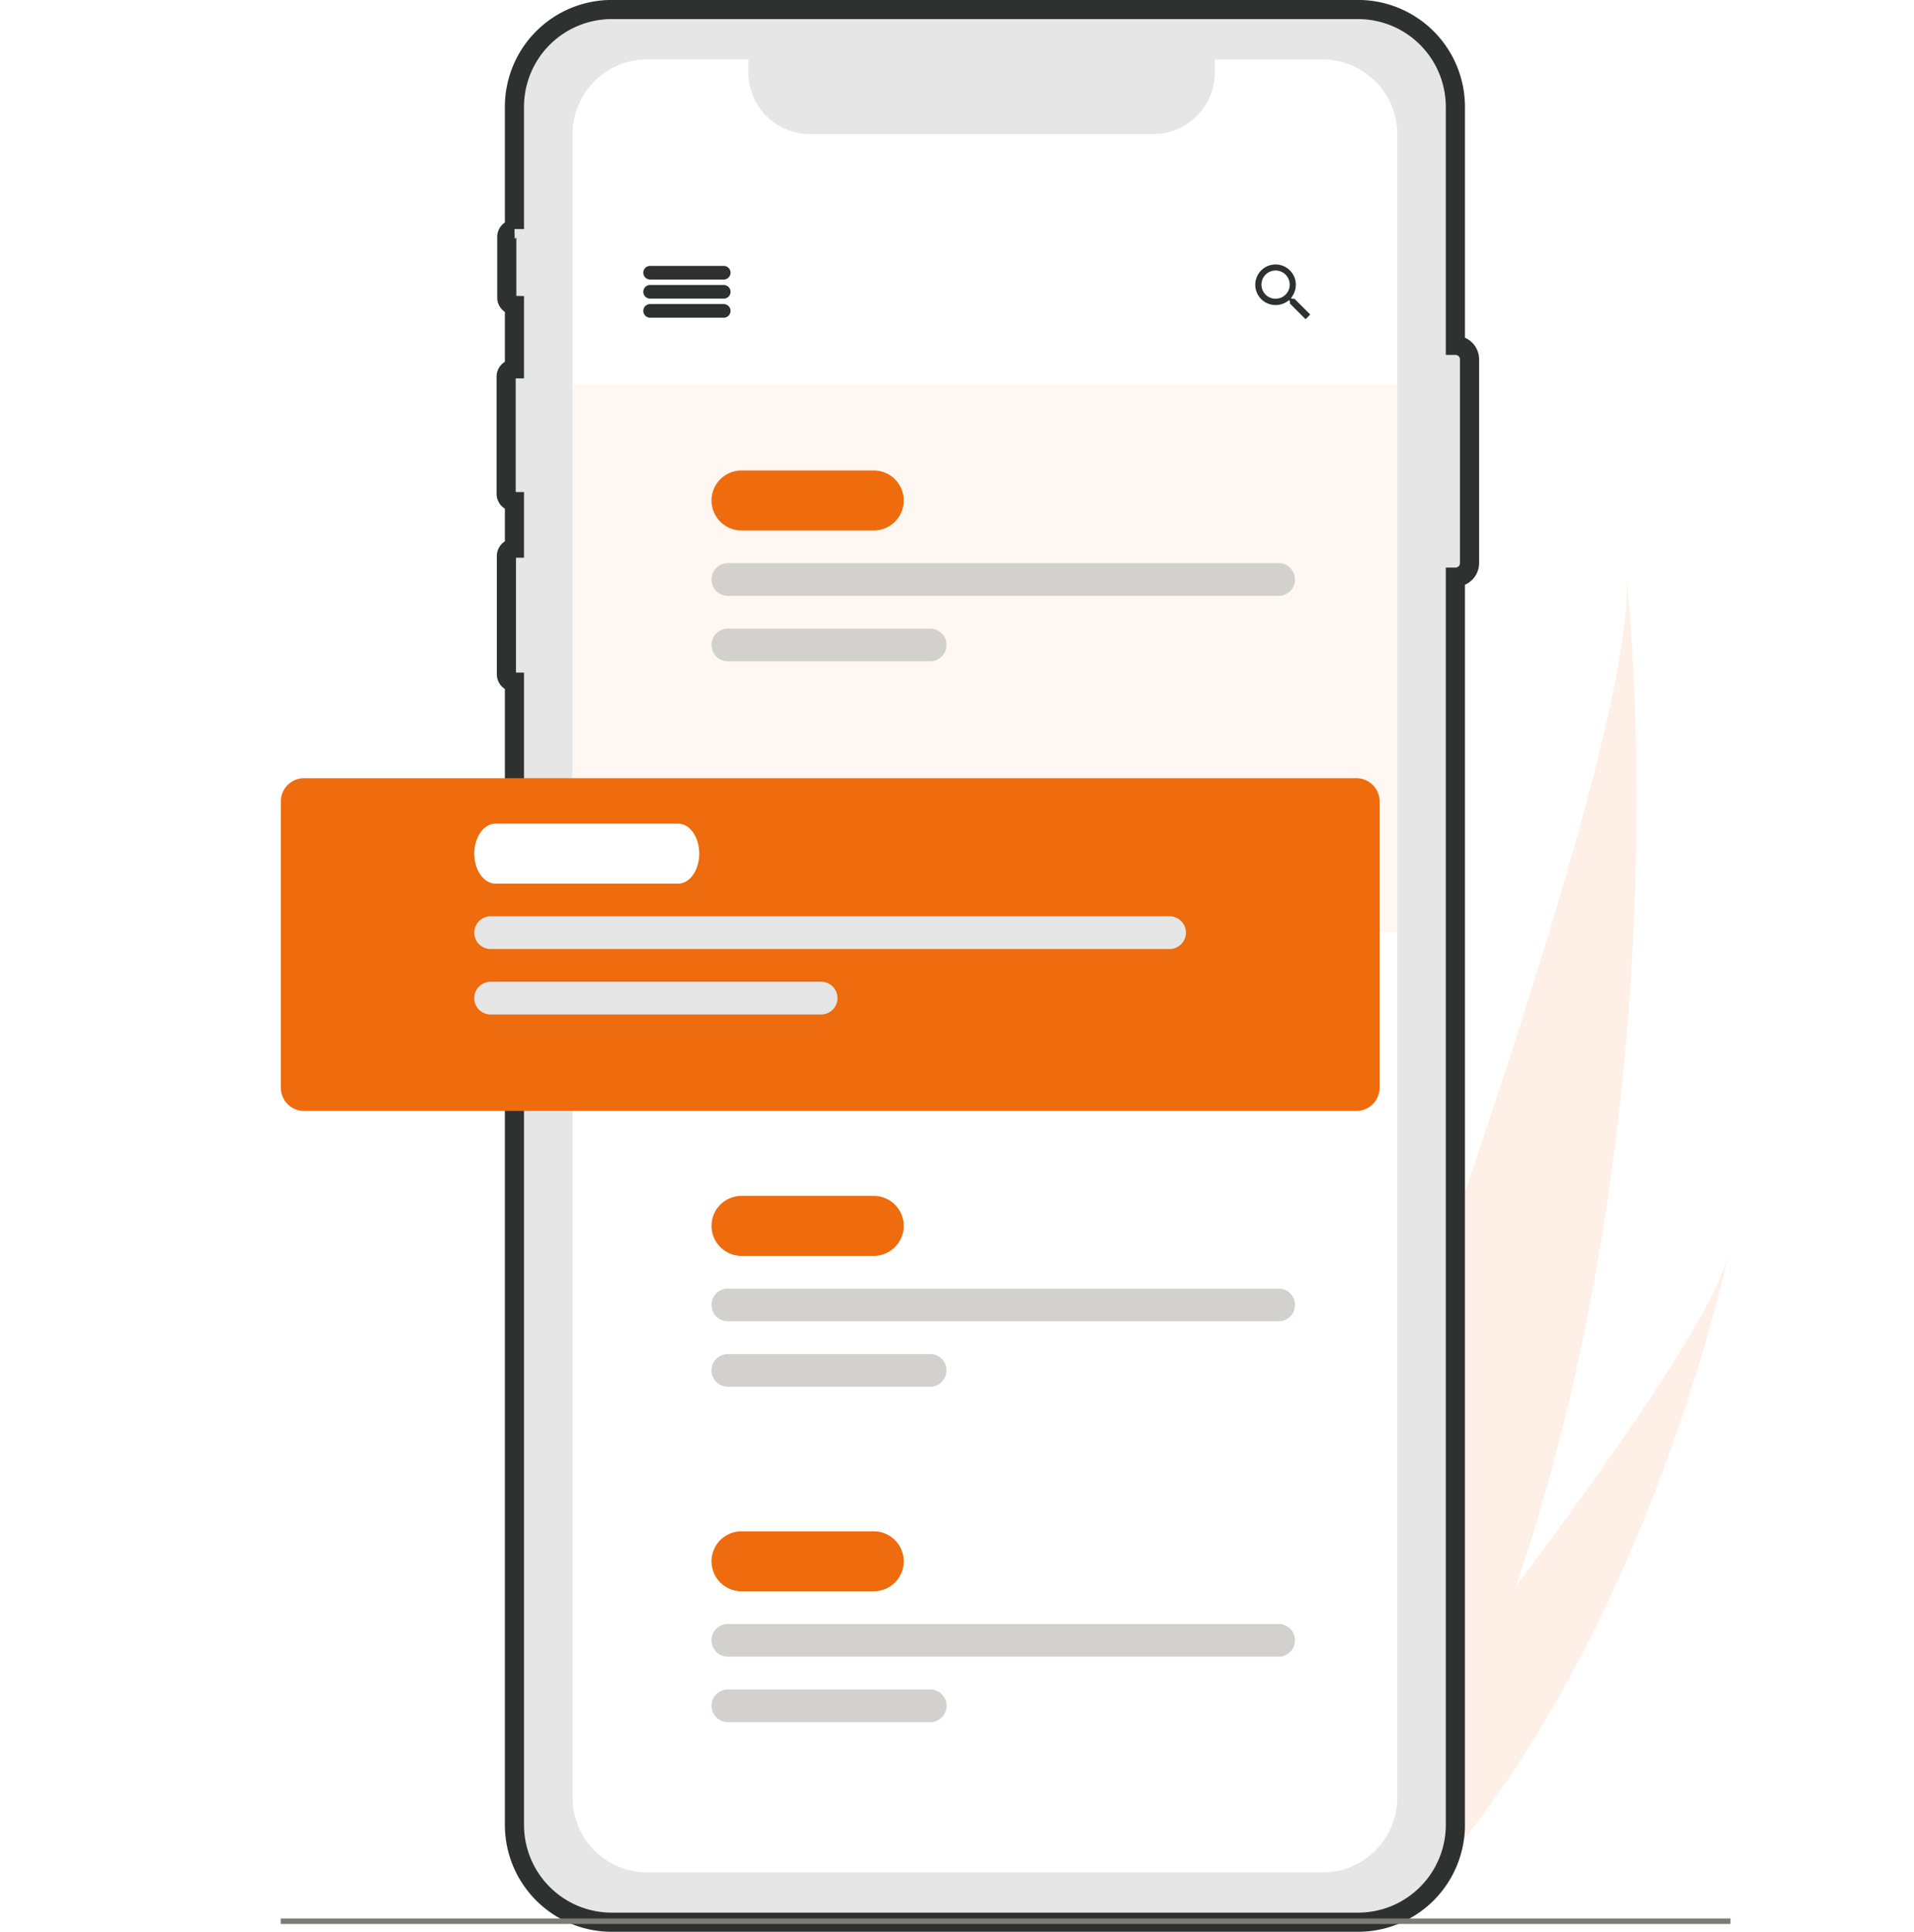
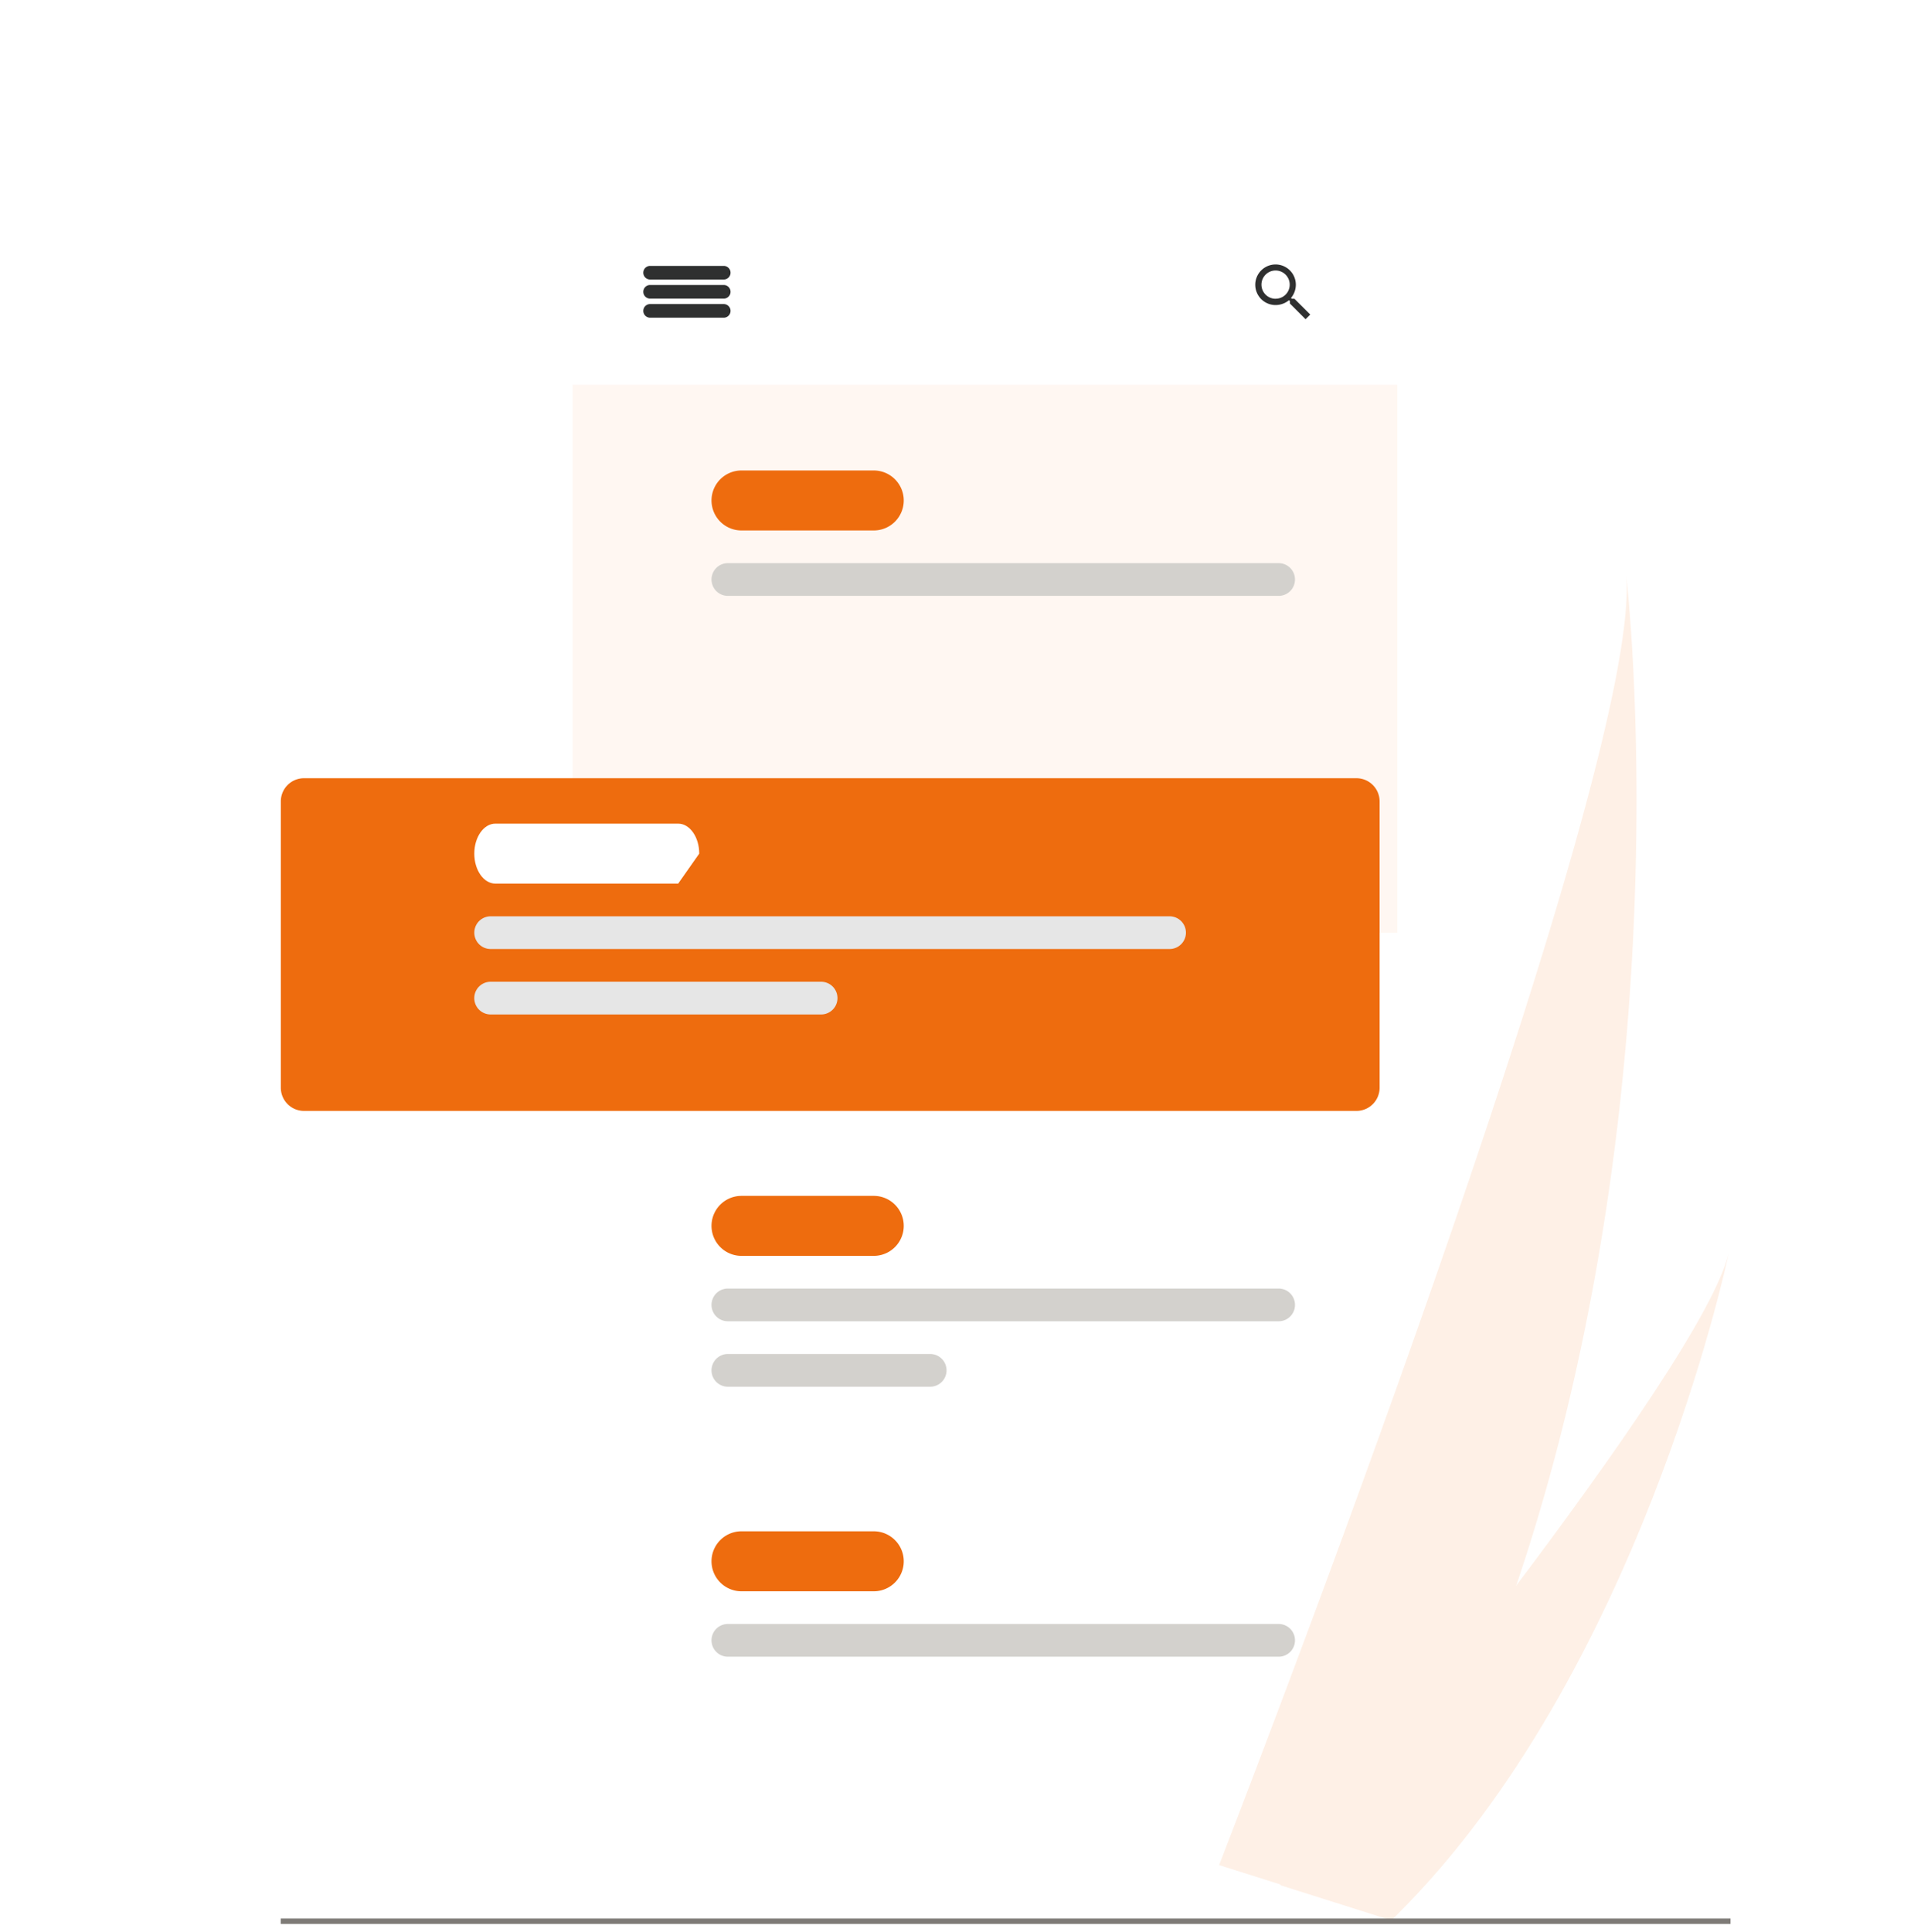
<svg xmlns="http://www.w3.org/2000/svg" width="150" height="151.367" viewBox="0 0 150 151.367">
  <defs>
    <style>.a{fill:#fff;}.b{fill:#fef0e6;}.c,.i{fill:#e6e6e6;}.c{stroke:#2f3030;stroke-width:1.5px;}.d{fill:#7e7b77;}.e{fill:#2f3030;}.f{fill:#fff7f2;}.g{fill:#ee6c0e;}.h{fill:#d3d1cd;}.j{filter:url(#a);}</style>
    <filter id="a" x="14.5" y="53.475" width="101.112" height="41.069" filterUnits="userSpaceOnUse">
      <feOffset dy="2" input="SourceAlpha" />
      <feGaussianBlur stdDeviation="2.5" result="b" />
      <feFlood flood-opacity="0.239" />
      <feComposite operator="in" in2="b" />
      <feComposite in="SourceGraphic" />
    </filter>
  </defs>
  <g transform="translate(-885 -1718.25)">
-     <path class="a" d="M0,0H150V150H0Z" transform="translate(885 1719)" />
    <g transform="translate(835.694 1719)">
      <path class="b" d="M798.781,386.032a131.729,131.729,0,0,1-11.2,24.59c-.1.178-.209.353-.316.531l-11.617-3.675c.067-.168.14-.356.219-.562,4.686-12.118,32.956-85.949,31.687-100.506C807.687,307.6,812.109,347.034,798.781,386.032Z" transform="translate(-630.802 -262.092)" />
      <path class="b" d="M808.131,606.719c-.158.161-.32.321-.483.478l-8.715-2.757c.118-.143.255-.31.413-.5,2.581-3.152,10.255-12.59,17.748-22.52,8.053-10.671,15.9-21.909,17-26.527C833.87,555.943,826.993,587.908,808.131,606.719Z" transform="translate(-649.3 -457.48)" />
-       <path class="c" d="M588.581,125.311h-.01V106.63A7.626,7.626,0,0,0,580.945,99H522.457a7.626,7.626,0,0,0-7.626,7.626v9.577a.618.618,0,0,0-.6.617v4.744a.618.618,0,0,0,.6.617v4.969H514.8a.619.619,0,0,0-.619.619v9.173a.619.619,0,0,0,.619.619h.031v3.643h-.01a.619.619,0,0,0-.619.619v9.263a.619.619,0,0,0,.619.619h.01v89.536a7.626,7.626,0,0,0,7.626,7.626h58.488a7.626,7.626,0,0,0,7.626-7.626V143.477h.01a1.1,1.1,0,0,0,1.1-1.1V126.412A1.1,1.1,0,0,0,588.581,125.311Z" transform="translate(-425.208 -99.004)" />
      <rect class="d" width="113.62" height="0.427" transform="translate(71.306 149.573)" />
-       <path class="a" d="M603.165,123.131V253.474a5.857,5.857,0,0,1-5.857,5.855H544.389a5.857,5.857,0,0,1-5.857-5.855V123.131a5.857,5.857,0,0,1,5.857-5.857h7.919V118.3a4.825,4.825,0,0,0,4.823,4.823h26.923a4.823,4.823,0,0,0,4.812-4.823v-1.017h8.442A5.857,5.857,0,0,1,603.165,123.131Z" transform="translate(-444.355 -113.37)" />
      <path class="e" d="M570.8,194.064h-5.769a.534.534,0,0,1,0-1.068H570.8a.534.534,0,0,1,0,1.068Z" transform="translate(-464.775 -172.912)" />
      <path class="e" d="M570.8,201.064h-5.769a.534.534,0,0,1,0-1.068H570.8a.534.534,0,0,1,0,1.068Z" transform="translate(-464.775 -178.416)" />
      <path class="e" d="M570.8,208.064h-5.769a.534.534,0,0,1,0-1.068H570.8a.534.534,0,0,1,0,1.068Z" transform="translate(-464.775 -183.921)" />
      <path class="e" d="M792,195.154h-.194l-.075-.062a1.626,1.626,0,0,0,.38-1.045,1.59,1.59,0,1,0-1.581,1.6,1.652,1.652,0,0,0,1.043-.38l.073.062v.2l1.227,1.229.368-.368Zm-1.47,0a1.107,1.107,0,1,1,1.1-1.111v0a1.1,1.1,0,0,1-1.094,1.107Z" transform="translate(-641.25 -172.495)" />
      <path class="f" d="M603.165,120.281v42.933H538.532V120.281Z" transform="translate(-444.355 -90.885)" />
      <path class="g" d="M602.215,272.7H591.85a2.35,2.35,0,0,1,0-4.7h10.365a2.35,2.35,0,0,1,0,4.7Z" transform="translate(-484.433 -231.886)" />
      <path class="h" d="M633.945,304.56H590.782a1.282,1.282,0,0,1,0-2.564h43.163a1.282,1.282,0,0,1,0,2.564Z" transform="translate(-484.433 -258.621)" />
-       <path class="h" d="M606.637,328.56H590.782a1.282,1.282,0,0,1,0-2.564h15.855a1.282,1.282,0,0,1,0,2.564Z" transform="translate(-484.433 -277.493)" />
      <path class="g" d="M602.215,538.7H591.85a2.35,2.35,0,0,1,0-4.7h10.365a2.35,2.35,0,1,1,0,4.7Z" transform="translate(-484.433 -441.048)" />
      <path class="h" d="M633.945,570.56H590.782a1.282,1.282,0,0,1,0-2.564h43.163a1.282,1.282,0,0,1,0,2.564Z" transform="translate(-484.433 -467.783)" />
      <path class="h" d="M606.637,594.56H590.782a1.282,1.282,0,0,1,0-2.564h15.855a1.282,1.282,0,0,1,0,2.564Z" transform="translate(-484.433 -486.655)" />
      <path class="g" d="M602.215,661.7H591.85a2.35,2.35,0,0,1,0-4.7h10.365a2.35,2.35,0,0,1,0,4.7Z" transform="translate(-484.433 -537.766)" />
      <path class="h" d="M633.945,693.56H590.782a1.282,1.282,0,0,1,0-2.564h43.163a1.282,1.282,0,0,1,0,2.564Z" transform="translate(-484.433 -564.501)" />
-       <path class="h" d="M606.637,717.56H590.782a1.282,1.282,0,1,1,0-2.564h15.855a1.282,1.282,0,1,1,0,2.564Z" transform="translate(-484.433 -583.372)" />
      <g class="j" transform="matrix(1, 0, 0, 1, 49.31, -0.75)">
        <path class="g" d="M515.8,397.565h-82.48a1.818,1.818,0,0,1-1.816-1.816V373.312a1.818,1.818,0,0,1,1.816-1.816H515.8a1.818,1.818,0,0,1,1.816,1.816v22.436A1.818,1.818,0,0,1,515.8,397.565Z" transform="translate(-409.5 -312.52)" />
      </g>
-       <path class="a" d="M518.478,402.2H504.15c-.91,0-1.65-1.054-1.65-2.35s.74-2.35,1.65-2.35h14.328c.91,0,1.65,1.054,1.65,2.35S519.388,402.2,518.478,402.2Z" transform="translate(-416.023 -333.715)" />
+       <path class="a" d="M518.478,402.2H504.15c-.91,0-1.65-1.054-1.65-2.35s.74-2.35,1.65-2.35h14.328c.91,0,1.65,1.054,1.65,2.35Z" transform="translate(-416.023 -333.715)" />
      <path class="i" d="M556.988,434.06H503.782a1.282,1.282,0,1,1,0-2.564h53.206a1.282,1.282,0,0,1,0,2.564Z" transform="translate(-416.023 -360.45)" />
      <path class="i" d="M529.68,458.06h-25.9a1.282,1.282,0,1,1,0-2.564h25.9a1.282,1.282,0,0,1,0,2.564Z" transform="translate(-416.023 -379.322)" />
    </g>
  </g>
</svg>